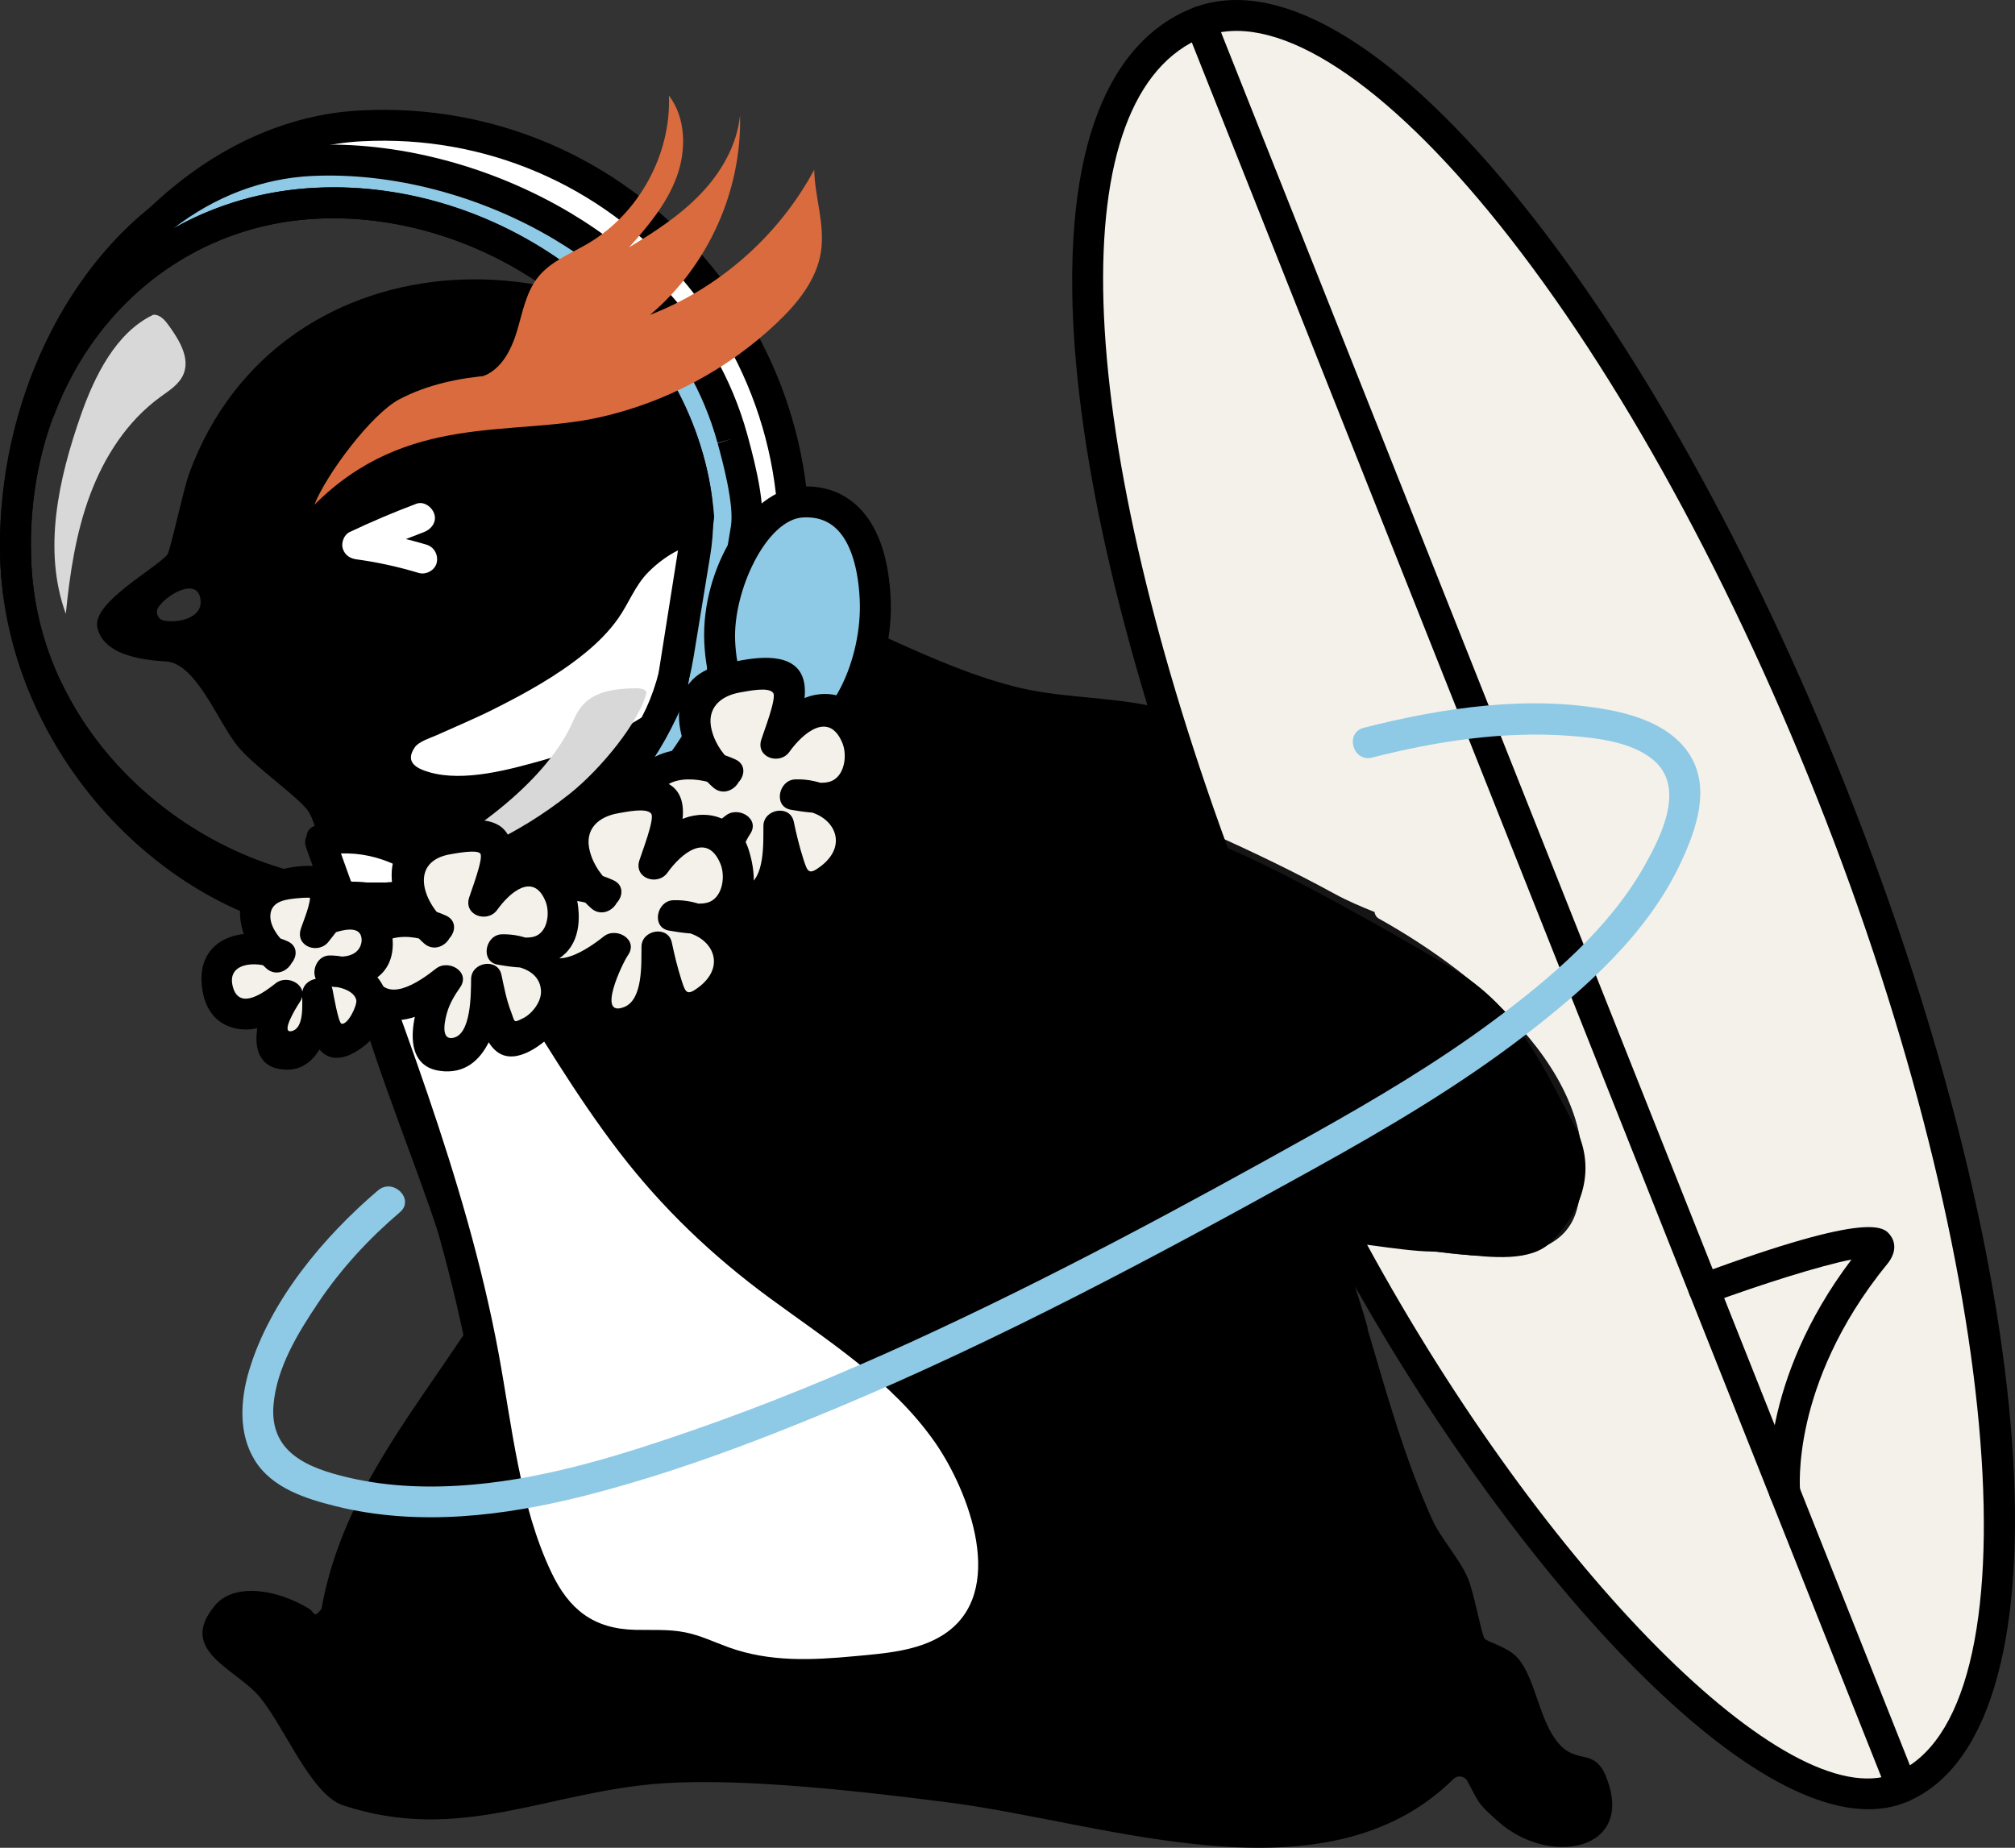
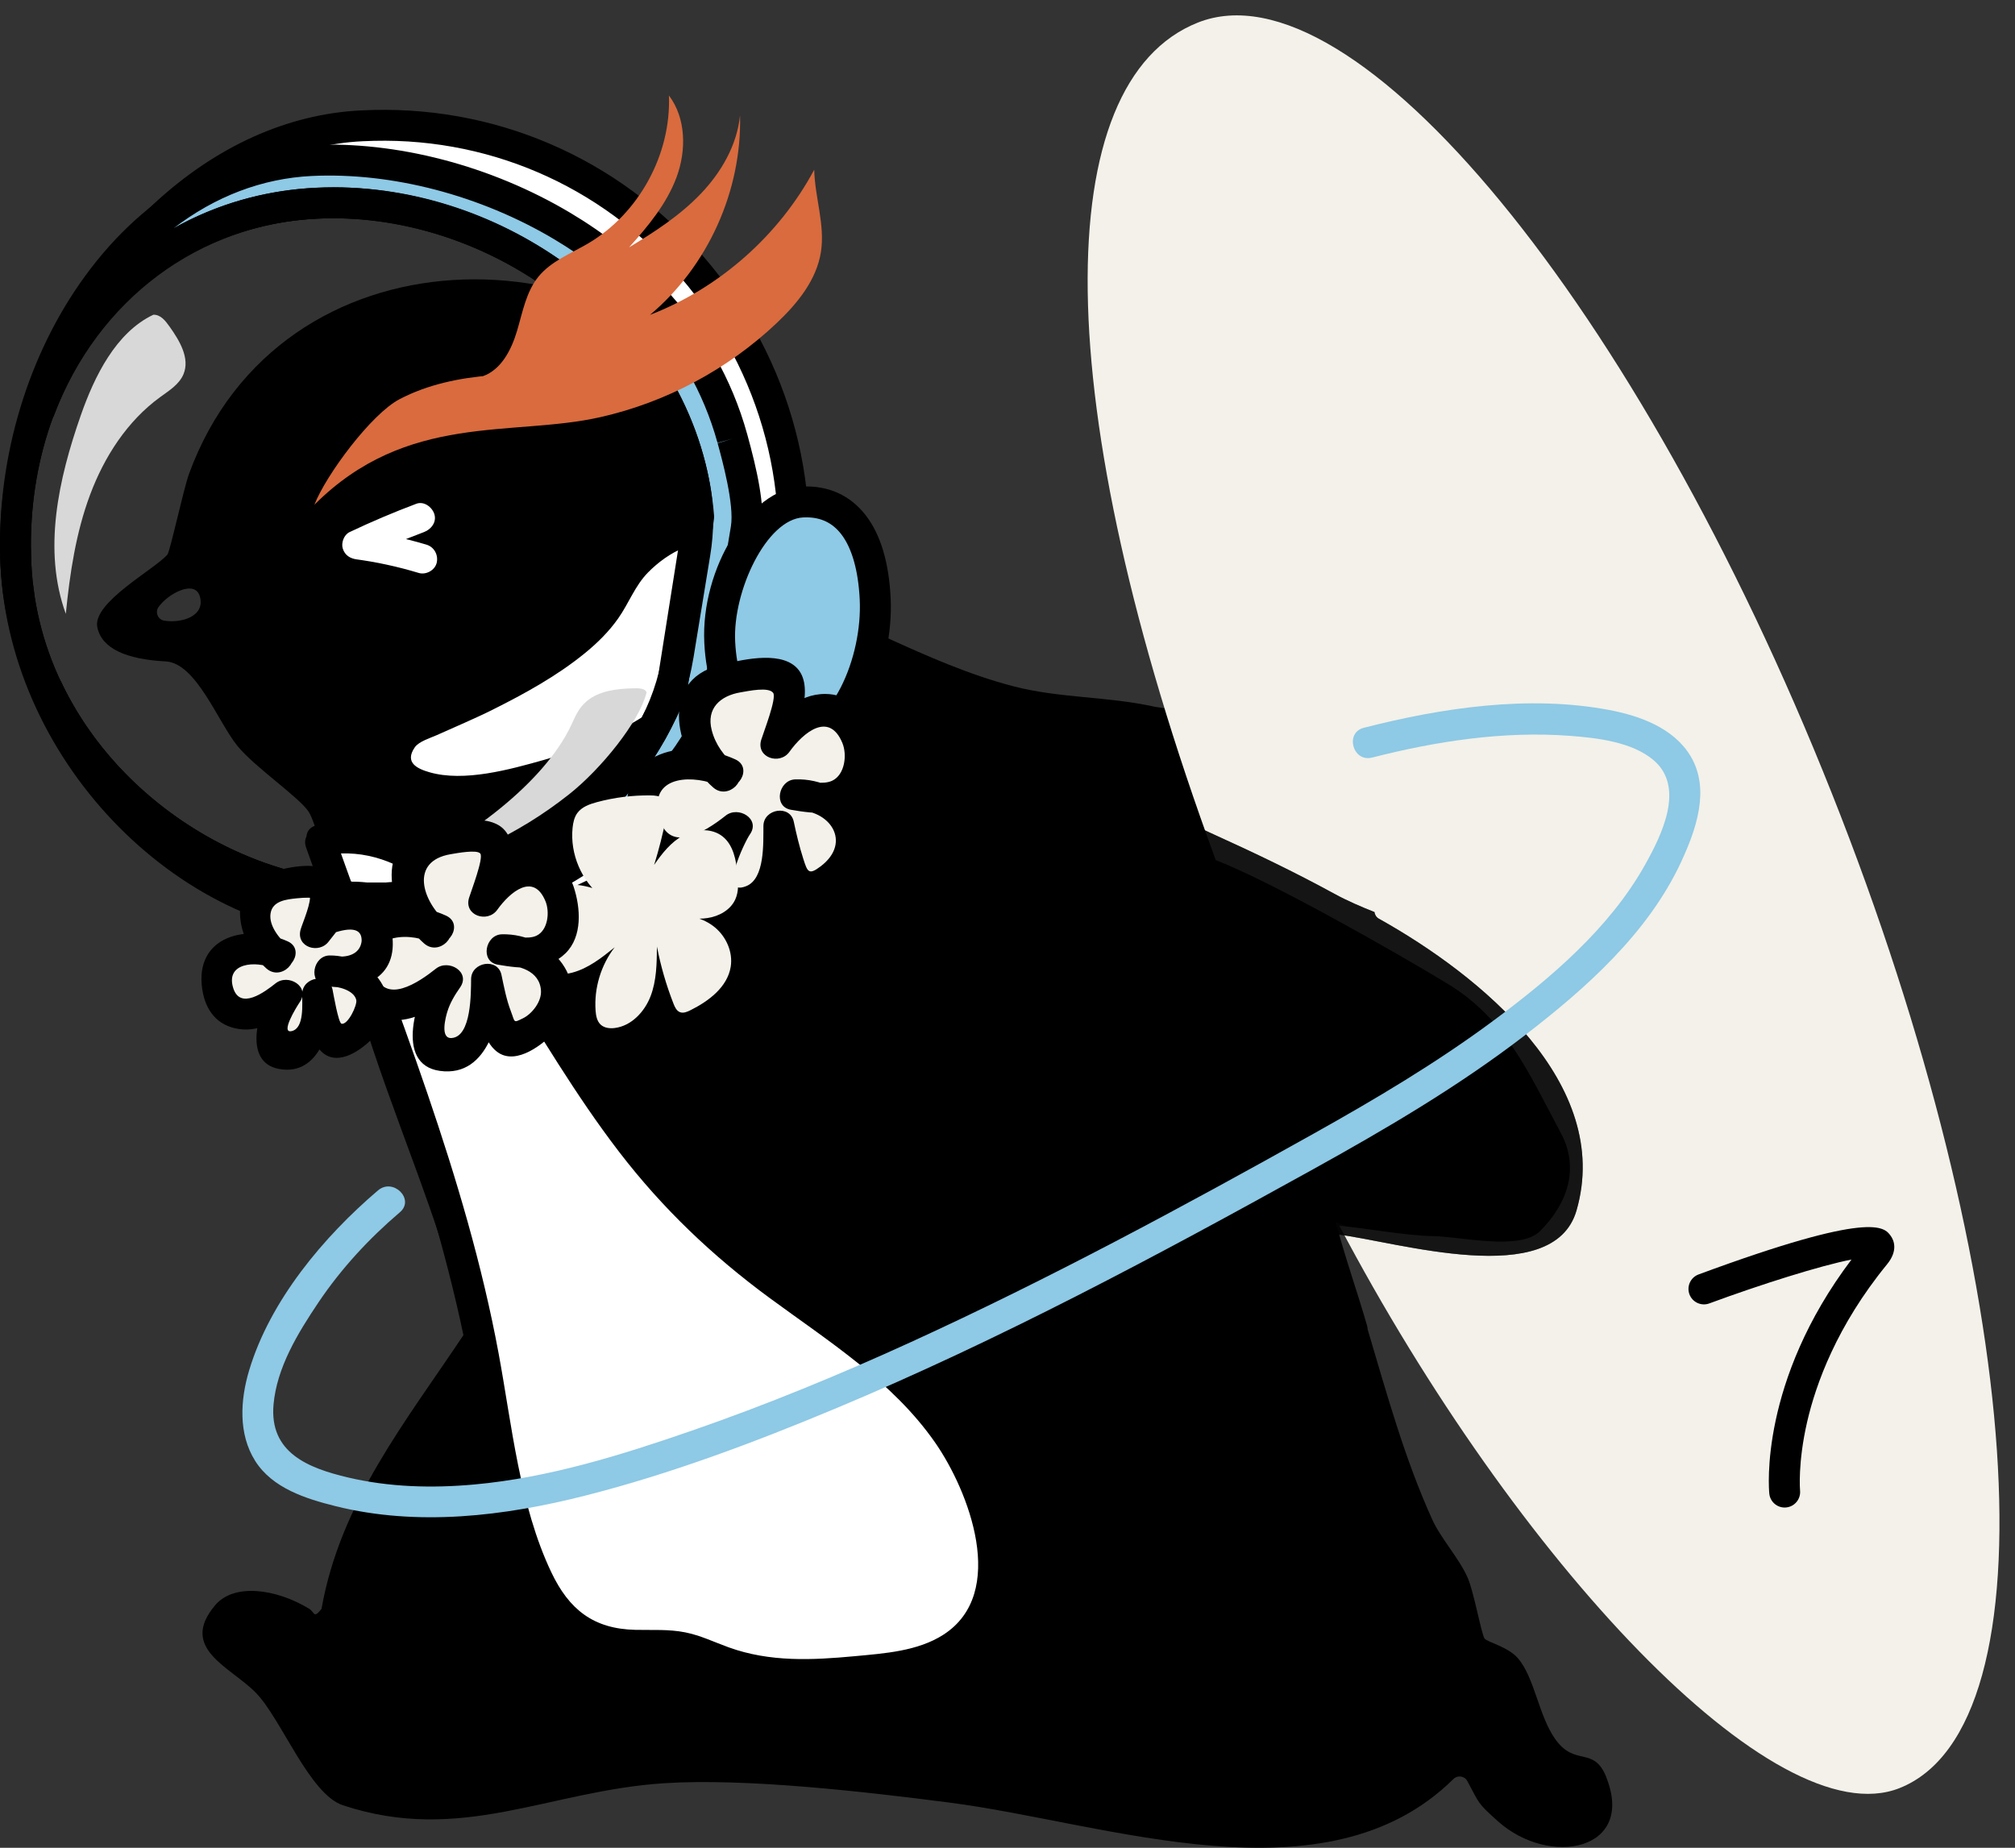
<svg xmlns="http://www.w3.org/2000/svg" id="MAIN" viewBox="0 0 977.59 896.53">
  <rect x="0" y="0" width="977.59" height="896.53" fill="#333333" stroke="none" />
  <defs>
    <style>
      .cls-1 {
        fill: #d96b3e;
      }

      .cls-2 {
        fill: #1e1e1e;
      }

      .cls-3 {
        fill: #d8d8d8;
      }

      .cls-4 {
        fill: #fff;
      }

      .cls-5 {
        opacity: .7;
      }

      .cls-6 {
        fill: #8ec9e5;
      }

      .cls-7 {
        fill: #f3f1e9;
      }
    </style>
  </defs>
  <g id="SURFING-FULL">
    <g>
      <g>
        <path d="M779.32,862.28c-6.15-15.37-15.09-4.84-24.78-18.45-8.07-11.34-9.99-29.85-18.13-39.28-4.81-5.56-14.94-7.81-16.17-9.54-1.51-2.12-5.19-22.7-8.21-29.55-4.18-9.49-12.98-18.95-17.16-28.17-13.44-29.64-22.05-61.01-31.32-92.19-.04-.63-.14-1.28-.33-1.97-4.79-16.7-10.74-33.2-15.12-50.06,1.32.42,2.52.84,3.34,1.21,18.49,8.27,101.64,29.95,112.04-10.07,15.36-59.09-45.68-109.85-92.62-136.05-2.82-1.57-2.92-5.58-.18-7.29,10.28-6.4,30.22-20.04,17.98-44.94-16.3-33.17-87.64-47.06-128.35-52.98,0,0-.08,0-.19-.02-.08-.02-.14-.06-.22-.08-22.64-5.01-46.05-4.04-68.54-9.94-21.21-5.56-41.28-14.45-61.19-23.5-28-28.28-37.1-70.06-61.67-104.06-70.89-98.11-232.86-95.37-276.75,24.45-2.78,7.59-9.19,37.71-10.55,39.3-6.01,7.02-36.38,23.22-34,35.15,2.09,10.46,14.09,15.65,33.21,16.67,14.76.78,25.27,29.26,34.79,41.01,8.24,10.17,30.08,25,34.55,31.94,6.7,10.39,19.34,76.91,25.02,95.86,15.58,51.92,38.55,101.26,51.19,153.89.28,1.17.06,2.41-.61,3.41-28.23,42.46-60.16,81.57-69.37,133.59-3.97,5.02-3.21,1.62-6.04-.09-16.18-9.8-36.49-12.4-45.52-1.72-17.85,21.11,7.41,29.89,19.76,42.57,12.35,12.68,25.92,49.15,42.18,54.53,57.28,18.96,99.61-7.02,155.81-10.69,39.69-2.59,98.22,4.19,138.61,9.41,76.37,9.86,182.39,49.77,244.37-11.46,2-1.98,5.38-1.51,6.72.97,6.09,11.25,4.7,10.44,14.95,19.61,24.88,22.25,66.77,14.31,52.46-21.46ZM79.61,301.12c-3-.51-4.47-4.06-2.72-6.56,4.53-6.47,17.79-13.66,20.11-5.05,2.6,9.63-9.16,13.01-17.39,11.61ZM251.59,751.43c1.85,4.62,16.5,33.65,18.2,34.62,5.07,2.91,14.85.22,14.7-6.92-.06-2.87-19-34.88-22.09-44.55" />
        <g>
          <g>
            <path class="cls-7" d="M888.64,384.71C794.62,148.16,656.93-19.16,581.11,10.97c-72.09,28.65-73.22,183.72,8.73,406.35,27.4,10.59,87.35,44.77,112.45,59.97,28.35,17.18,39.34,43.24,54.98,72.47,9.02,16.86,3.48,33.9-10,47.48-9.77,9.84-38.62,2.66-52.48,2.5-11.96-.14-33.07-3.94-44.98-5,85.67,162.3,211.25,296.9,271.77,272.84,75.83-30.14,61.08-246.33-32.94-482.88Z" />
-             <path d="M906.46,877.84c-71.98,0-188.42-137.78-263.28-279.59-1.28-2.43-1.13-5.36.39-7.65,1.52-2.29,4.17-3.56,6.9-3.32,4.73.42,10.69,1.23,17,2.09,9.6,1.31,20.48,2.79,27.41,2.87,4.03.05,8.98.61,14.21,1.2,10.56,1.19,28.22,3.19,32.86-1.48,8.71-8.78,17.29-22.61,8.7-38.66-1.88-3.52-3.7-7-5.49-10.43-12.66-24.22-23.59-45.13-46.76-59.17-23.4-14.18-83.91-48.81-111.27-59.39-2.01-.78-3.59-2.38-4.33-4.4-39.95-108.53-61.59-204.8-62.59-278.4-1.27-94.05,30.91-126.68,58.13-137.5,39.95-15.87,95.17,15.75,155.5,89.07,58.56,71.17,116.01,173.76,161.76,288.87h0c97.01,244.08,109.64,460.46,28.74,492.62-5.57,2.22-11.56,3.28-17.88,3.28ZM663.25,603.93c86.34,158.26,204.03,277.18,255.56,256.69,70.65-28.08,53.64-244.75-37.14-473.14-45.19-113.7-101.8-214.88-159.41-284.88-55.03-66.88-105.48-97.73-138.38-84.66-69.09,27.46-64.25,185.48,11.85,393.66,29.49,12.17,87.55,45.41,110.45,59.28,26.74,16.2,39.15,39.93,52.28,65.05,1.77,3.38,3.56,6.82,5.43,10.3,9.92,18.55,5.81,39.07-11.29,56.3-9.75,9.82-28.57,7.69-45.19,5.82-4.85-.55-9.43-1.06-12.7-1.1-7.86-.09-18.74-1.58-29.26-3.01-.74-.1-1.47-.2-2.2-.3Z" />
          </g>
-           <path d="M922.75,874.62c-2.98,0-5.8-1.79-6.97-4.73L575.31,13.28c-1.53-3.85.35-8.21,4.2-9.74,3.86-1.53,8.21.35,9.74,4.2l340.47,856.62c1.53,3.85-.35,8.21-4.2,9.74-.91.36-1.85.53-2.77.53Z" />
          <path d="M865.84,731.45c-3.8,0-7.06-2.87-7.45-6.74-.23-2.28-4.85-54.41,39.87-113.58-15.17,2.96-44.17,12.12-68.99,21.29-3.88,1.42-8.19-.55-9.63-4.43-1.43-3.89.55-8.19,4.43-9.63,84.34-31.17,90.14-23.03,93.26-18.67,1.32,1.85,3.79,6.9-1.81,13.74-24.35,29.79-34.53,58.03-38.78,76.48-4.61,20.02-3.44,33.19-3.43,33.32.39,4.11-2.62,7.78-6.74,8.18-.25.02-.49.04-.74.04Z" />
        </g>
        <path class="cls-5" d="M669.03,445.79c-1.31-.73-2.03-1.97-2.21-3.27-6.61-2.62-13.27-5.48-19.47-8.87-19.14-10.48-38.84-19.9-58.71-28.9-8.6-3.89-15.68-7.28-19.78-8.86-19.93-7.7-40.01-11.99-57.58-20.51h0c-15.81-5.35-16.84-6.07-37.8-10.27-8.58-1.72-17.23-3.13-25.92-4.19-30.72-3.76-61.97-6.24-92.85-3.41-11.94,1.09-61.94,10.43-64.05,21.51-3.74,19.62,26.72,3.02,36.09,1.2,113.93-22.16,320.67,40.18,398.13,128.86,17.08,19.56,50.05,80.1,5.96,85.27-38.97,4.57-97.17-22.47-138.89-25.19-80.63-5.25-165.2,44.77-243.37,2.2-2.09-1.14-4.69-.51-5.96,1.49l-2.06,3.25c-.56.89-.83,1.95-.68,2.99,1.92,13.42,38.63,22.09,50.09,24.21,73.98,13.68,153.72-29.69,223.35-14.33l11.94,3.41,10.46,2.65s9.23,3.44,12.98,3.89c28.69,3.41,104.91,27.37,116.16-11.59,17.74-61.47-46.62-114.08-95.81-141.54Z" />
        <g>
          <path class="cls-4" d="M156.07,407.58c21.83-4.33,44.54,5.28,61.24,19.99,16.69,14.71,28.46,34.07,40.06,53.06,26.52,43.43,54.03,87.26,92.25,120.86,27.59,24.25,60.09,42.55,86.94,67.62,26.85,25.07,48.38,60.04,44.26,96.54-.99,8.76-3.54,17.56-8.89,24.56-11.75,15.4-33.3,18.5-52.58,20.4-21.26,2.09-43.25,4.1-63.53-2.59-8.52-2.81-16.58-7.12-25.39-8.8-13.02-2.49-26.84.92-39.53-2.9-20.51-6.18-31.04-28.55-37.18-49.07-13.25-44.24-17.6-90.66-28.94-135.43-6.71-26.48-15.83-52.28-24.95-78.03-14.7-41.54-29.4-83.07-44.09-124.61" />
          <path d="M158.06,414.81c38.95-6.27,66.73,27.94,85.14,57.15s36.03,59.42,57.26,87.05c21.03,27.37,45.23,50.42,73.01,70.83,28.51,20.95,59.6,40.5,80.17,70.03,16.41,23.56,35.49,73.07,4.03,93.3-12.45,8-28.6,9.06-42.9,10.4-20.77,1.95-41.26,2.93-61.2-4.27-7.06-2.55-13.75-5.82-21.16-7.29-7.99-1.59-16.02-1.03-24.1-1.21-20.38-.44-32.23-9.84-40.82-27.9-15.44-32.46-19.11-71.36-25.6-106.32-15.92-85.79-49.92-167.39-78.93-249.38-3.2-9.03-17.69-5.14-14.46,3.99,29.6,83.63,63.73,166.55,79.8,254.09,4.02,21.92,7.79,43.92,13.17,65.56,4.13,16.64,8.73,34.08,18.05,48.7,7.39,11.6,17.9,21.22,31.52,24.54,8.64,2.11,17.38,1.48,26.18,1.65,12.84.25,22.59,4.63,34.5,8.79,18.84,6.58,38.87,6.17,58.49,4.48,16.36-1.41,33.69-2.57,48.79-9.56,31.25-14.48,34.51-52.53,25.17-82.05-10.81-34.13-36.32-60.35-63.98-81.79-32.71-25.35-66.9-47.18-94.21-78.8-30.02-34.76-51.02-75.16-76.68-112.92-21.8-32.08-53.83-60.18-95.22-53.51-9.5,1.53-5.47,15.98,3.99,14.46h0Z" />
        </g>
        <g>
          <path class="cls-4" d="M356.02,260.22c-16.89-12.6-39.96,5.43-46.92,12.21-6.97,6.78-9.61,14.86-14.56,22.3-8.73,13.11-24.42,23.88-40.55,33.1-13.52,7.73-27.72,14.74-42.39,20.91-5.64,2.37-11.6,4.78-15.67,8.57-8.15,7.58-4.98,17.94,3.9,22.33,8.88,4.38,21.53,4.15,33.55,2.76,37.87-4.39,77.31-20.01,102.98-43.91,25.67-23.9,35.32-56.02,20.03-78.31" />
          <path d="M359.81,253.74c-25.15-16-54.88,7.31-67.02,29.07-10.27,18.42-26.58,29.51-44.63,39.69-9.59,5.41-19.42,10.4-29.44,14.97-8.4,3.84-18.09,6.66-25.44,12.41-10.05,7.86-13.01,21.42-3.76,31.33,10.57,11.35,29.91,10.24,43.87,8.67,36.14-4.06,72.54-16.98,101.08-39.91,26.89-21.61,49.24-60.54,28.41-93.59-5.13-8.14-18.11-.63-12.95,7.57,20.08,31.85-11.52,66.91-37.26,83.31-15.06,9.6-31.61,16.61-48.78,21.45-16.37,4.61-38.73,10.88-55.62,5.96-5.77-1.68-12.16-4.62-7.03-12.07,1.99-2.88,7.55-4.51,10.75-5.95,9.07-4.11,18.23-7.9,27.15-12.37,15.62-7.82,31.25-16.42,44.82-27.52,6.02-4.93,11.51-10.38,16-16.76,5.11-7.27,8.14-15.86,14.46-22.27,9.29-9.44,25.22-19.06,37.84-11.03,8.17,5.19,15.7-7.78,7.57-12.95h0Z" />
        </g>
      </g>
      <g>
        <g>
          <path class="cls-4" d="M364.39,371.04c0,14.49-77.23,107.31-143.08,107.31s-86.04,2.17-77.76-30.67c.41-1.62,113.84-17.97,114.39-19.76" />
          <path class="cls-2" d="M201.11,485.87c-33.92,0-53.13-.88-62.03-12.27-6.64-8.5-4.78-19.92-2.8-27.76,1.32-5.28,3.4-5.63,23.26-8.95,10.32-1.73,24.39-3.96,38-6.12,22-3.49,51.9-8.23,57.15-9.61,1.66-.8,3.61-1,5.51-.41,3.95,1.24,6.15,5.44,4.91,9.4-1.56,5-3.76,5.37-24.71,8.89-11.17,1.88-26.08,4.24-40.5,6.53-18.62,2.95-41.03,6.51-49.98,8.22-.86,5.08-.52,8.62,1,10.57,5.16,6.61,27.91,6.57,59.42,6.49h10.99c60.23-.01,133-85.99,135.59-100.06.13-4.03,3.43-7.26,7.49-7.26s7.5,3.36,7.5,7.5c0,12.26-25.59,43.1-49.3,64.64-20.63,18.74-61.21,50.17-101.28,50.17h-10.96c-3.19.02-6.27.03-9.24.03ZM250.79,425.66s0,.01,0,.02c0,0,0,0,0-.02ZM250.8,425.64s0,0,0,0c0,0,0,0,0,0ZM250.8,425.63s0,0,0,0c0,0,0,0,0,0ZM250.81,425.61h0ZM356.89,370.93v.11-.11Z" />
        </g>
        <g>
          <g>
            <path class="cls-4" d="M175.54,61.05c-71.88,3.47-131.89,66.51-156.28,137.69,21.75-57.31,71.82-97.14,134.35-100.15,85.92-4.14,177.94,59.54,185.34,152.23.25,3.14.05,6.29-.46,9.4l-11.22,68.49c-.52,3.15-1.35,6.25-2.61,9.18-23.81,55.45-74.09,94.79-134.44,97.7-67.62,3.26-137.09-38.2-167.18-101.26,32.04,69.29,109.06,123.17,185.02,119.51,22.31-1.08,44.83-5.75,66.22-13.88,51.85-19.73,89.91-64.78,102.44-118.82l3.15-13.59c29.48-127.15-68.03-249.85-198.51-246.69-1.95.05-3.88.12-5.81.21Z" />
            <path d="M200.74,461.5c-74.16,0-150.8-51.1-184.51-124.04-1.73-3.74-.11-8.18,3.62-9.93,3.73-1.75,8.18-.16,9.95,3.56,28.76,60.27,94.55,100.2,160.06,97,55.36-2.67,104.38-38.37,127.91-93.17.95-2.22,1.66-4.72,2.1-7.43l11.22-68.49c.44-2.7.58-5.25.39-7.59-3.3-41.34-24.74-79.38-60.36-107.1-33.74-26.26-76.44-40.19-117.15-38.23-57.5,2.77-106.43,39.3-127.7,95.33-1.45,3.83-5.72,5.79-9.55,4.39-3.85-1.39-5.87-5.61-4.55-9.48,12.79-37.31,34.92-71.87,62.33-97.3,30.18-28.01,65-43.73,100.68-45.45h0c1.99-.1,3.98-.17,5.98-.22,63.74-1.52,123.63,26.15,164.22,75.98,41.31,50.71,56.53,116.28,41.78,179.9l-3.15,13.59c-13.28,57.27-53.31,103.68-107.08,124.13-22.09,8.4-45.14,13.23-68.52,14.36-2.55.12-5.12.19-7.67.19ZM166.45,442.47c13.75,3.15,27.63,4.52,41.25,3.87,21.8-1.05,43.3-5.56,63.91-13.4,49.09-18.68,85.65-61.11,97.8-113.51l3.15-13.59c13.7-59.07-.44-119.96-38.8-167.05-37.64-46.21-93.15-71.83-152.23-70.46-1.88.05-3.76.11-5.63.2-32.11,1.55-63.65,15.89-91.21,41.46-.54.5-1.07,1-1.6,1.51,20.98-12.05,44.81-19.18,70.15-20.4,44.22-2.13,90.57,12.95,127.08,41.37,38.98,30.35,62.45,72.16,66.09,117.75.28,3.55.1,7.32-.54,11.21l-11.22,68.48c-.64,3.91-1.69,7.59-3.12,10.93-25.82,60.11-79.83,99.28-140.97,102.23-8.06.39-16.13.18-24.13-.59Z" />
          </g>
          <g>
            <path class="cls-4" d="M8.34,281.91c-.25-2.58-.47-5.17-.6-7.78.13,2.6.33,5.2.6,7.78Z" />
-             <path class="cls-2" d="M8.33,289.41c-3.8,0-7.06-2.88-7.45-6.74-.27-2.66-.47-5.14-.6-7.54l-.03-.58s0-.04,0-.06H.25c-.2-4.14,2.99-7.65,7.12-7.85,4.12-.23,7.65,2.99,7.85,7.12h0s0,.02,0,.03c0,.18.02.36.03.54.11,2.01.28,4.21.54,6.84.41,4.12-2.6,7.78-6.71,8.19-.25.02-.51.04-.76.04Z" />
          </g>
          <g>
            <path class="cls-4" d="M9.19,288.68c-.18-1.29-.37-2.57-.52-3.87.16,1.29.33,2.58.52,3.87Z" />
            <path class="cls-2" d="M9.18,296.18c-3.66,0-6.85-2.68-7.41-6.4-.11-.75-.21-1.5-.31-2.25-.08-.61-.16-1.22-.23-1.84-.49-4.1,2.44-7.83,6.55-8.32,4.1-.5,7.84,2.43,8.34,6.53.07.58.14,1.16.22,1.74.09.66.19,1.33.28,1.99.58,4.09-2.25,7.88-6.34,8.48-.37.05-.73.08-1.09.08Z" />
          </g>
          <g>
            <path class="cls-4" d="M7.74,274.13c-.11-2.26-.14-4.51-.18-6.75.02,2.26.07,4.51.18,6.75Z" />
            <path class="cls-2" d="M7.74,281.63c-3.98,0-7.29-3.12-7.48-7.14,0,0,0,0,0,0H.25v-.03c-.11-2.33-.16-4.66-.18-7.01-.04-4.13,3.28-7.51,7.41-7.56h.09c4.09,0,7.44,3.29,7.49,7.39.03,2.15.06,4.3.17,6.48v.02s0,0,0,0c.2,4.13-3,7.65-7.13,7.84-.12,0-.24,0-.36,0Z" />
          </g>
        </g>
        <g>
          <path class="cls-6" d="M355.34,212.85c-25.15-91.26-126.6-138.73-204.42-134.98C63.54,82.08,3.15,178.89,7.74,274.13,3.15,178.89,66.24,102.8,153.61,98.59c81.47-3.93,168.41,53.11,183.52,138.04,1.86,10.43,1.76,21.12.05,31.57l-8.09,49.4c-2.19,13.35-6.57,26.28-13.27,38.03-26.21,45.94-71.92,77.36-125.61,79.95-87.37,4.21-177.88-66.2-182.47-161.45,4.59,95.24,90.61,178.04,177.98,173.82,43.58-2.1,88.85-19.41,122.49-52.37,19.33-18.93,37.52-40.77,41.86-67.47l11.92-71.54c1.89-11.64-3.5-32.16-6.61-43.53-.02-.06-.04-.13-.05-.19Z" />
          <path d="M179.2,455.61c-89.94,0-174.28-84.41-178.95-181.12,0,0,0,0,0-.01-2.34-48.48,11.67-98.37,38.43-136.89,28.65-41.24,68.38-65.11,111.87-67.21,41.74-2.05,87.73,9.98,126.17,32.91,30.68,18.3,70.48,51.82,85.84,107.57.02.09.05.17.06.21,4.46,16.26,8.75,34.54,6.78,46.7l-11.93,71.57c-4.88,30.02-26.08,54.03-44.01,71.6-33,32.32-79.43,52.19-127.38,54.5-2.29.11-4.6.17-6.88.17ZM15.23,273.8c2.07,42.87,22.51,82.87,57.56,112.64,33.49,28.44,76.18,43.62,117.06,41.65,48.93-2.36,93.59-30.84,119.45-76.17,6.11-10.71,10.28-22.66,12.38-35.53l8.09-49.4c1.63-9.98,1.62-19.75-.03-29.05-11.91-66.92-82.54-136.34-175.78-131.87C70.49,110.1,10.85,182.16,15.23,273.69h0s0,.06,0,.08c0,0,0,.02,0,.03ZM161.92,90.89c87.29,0,168.15,63.22,182.59,144.43,1.95,10.97,1.98,22.44.07,34.1l-8.09,49.41c-2.4,14.63-7.16,28.27-14.16,40.53-11.22,19.66-25.68,36.44-42.41,49.71,8.26-5.62,15.99-11.91,23.05-18.83,17.3-16.95,35.55-37.72,39.71-63.32l11.93-71.57c1.71-10.55-4.22-32.17-6.45-40.31l7.18-2.17-7.23,1.99c-14.04-50.94-50.74-81.78-79.07-98.67-35.97-21.46-78.89-32.66-117.76-30.81-24.09,1.16-46.98,9.95-67.07,25.41,20.82-11.71,44.26-18.48,69.05-19.67,2.89-.14,5.79-.21,8.67-.21Z" />
        </g>
        <path d="M182.37,443.26C88.77,443.26,4.68,366.29.25,274.49c-2.31-47.96,11.95-93.08,40.17-127.06,28.39-34.19,68.46-54.2,112.83-56.34,44.25-2.17,90.55,12.94,127.07,41.36,38.98,30.33,62.45,72.13,66.11,117.7.12,1.45.14,1.71-6.72,44.79-2.42,15.17-5.12,32.13-5.83,37.16.24,1.33.12,2.75-.41,4.1-25.02,62.87-79.77,103.81-142.88,106.86-2.74.13-5.48.2-8.2.2ZM161.59,105.89c-2.55,0-5.08.06-7.62.18C70.46,110.1,10.81,182.19,15.23,273.77c2.07,42.88,22.51,82.9,57.56,112.67,33.49,28.44,76.18,43.62,117.06,41.65,56.51-2.73,105.72-39.24,128.88-95.47.07-1.58.84-6.61,6.16-40.03,2.71-17.02,6.05-38.02,6.53-41.86-3.48-41.08-24.89-78.86-60.32-106.44-31.63-24.61-71.15-38.39-109.51-38.39Z" />
        <g>
          <path class="cls-6" d="M424.6,290.51c1.55,32.07-16.02,68.52-36.6,69.52s-37.27-16.44-38.82-48.51c-1.55-32.07,19.57-66.96,40.15-67.95,20.58-.99,33.72,14.87,35.27,46.94Z" />
          <path d="M386.35,367.56c-11.87,0-22.68-5.12-30.63-14.56-8.36-9.93-13.21-24.14-14.02-41.12-1.75-36.33,22.11-74.58,47.28-75.8,12.83-.65,23.54,4.22,31.07,13.98,7.16,9.29,11.21,22.77,12.05,40.08.82,16.86-3.13,35.15-10.82,50.19-8.52,16.68-20.52,26.58-32.91,27.18-.67.03-1.34.05-2.01.05ZM391.15,251.02c-.48,0-.97.01-1.46.03-17.78.86-34.2,35.69-33.03,60.1.66,13.66,4.3,24.79,10.52,32.18,5.39,6.4,12.46,9.58,20.45,9.2,6.78-.33,14.36-7.44,20.28-19.03,6.44-12.59,9.87-28.53,9.19-42.64h0c-.68-13.99-3.77-24.93-8.95-31.65-4.24-5.51-9.82-8.2-17.01-8.2Z" />
        </g>
      </g>
      <path class="cls-2" d="M201.13,485.87c-34.29,0-53.69-.9-62.4-12.72-6.94-9.41-4.12-22.48-.89-32.81,1.24-3.96,5.44-6.15,9.39-4.92,3.95,1.23,6.15,5.44,4.92,9.39-3.1,9.91-3.55,16.45-1.35,19.44,4.96,6.73,27.84,6.67,59.51,6.61h11c60.23-.01,133-85.99,135.59-100.06.12-4.03,3.43-7.26,7.49-7.26s7.5,3.36,7.5,7.5c0,12.26-25.59,43.1-49.3,64.64-20.63,18.74-61.21,50.17-101.28,50.17h-10.96c-3.18.02-6.25.03-9.21.03ZM356.89,370.93v.11-.11Z" />
      <path class="cls-3" d="M74.38,152.72c-18.14,8.59-28.55,29.84-35.18,48.79-10.86,31.02-18.51,65.45-7.27,96.33,1.95-19.62,4.88-39.33,11.78-57.8,6.9-18.47,18.05-35.78,34-47.37,4.33-3.15,9.25-6.16,11.31-11.11,3.21-7.71-1.85-16.18-6.68-22.99-2.06-2.9-4.4-5.98-7.95-5.86" />
      <path class="cls-3" d="M313.7,335.95c-3.5,14.23-22.13,37.2-37.55,49.4-25.24,19.97-52.26,32.02-82.48,39.23,17.1-9.81,34.06-20.21,48.99-32.35,14.93-12.14,27.84-26.21,34.53-40.5,1.82-3.88,3.38-8.04,7.33-11.41,6.16-5.26,14.9-6.1,22.11-6.34,3.07-.1,6.36-.12,7.07,1.98" />
    </g>
    <path class="cls-5" d="M669.03,445.79c-1.31-.73-2.03-1.97-2.21-3.27-6.61-2.62-13.27-5.48-19.47-8.87-19.14-10.48-38.84-19.9-58.71-28.9-8.6-3.89-15.68-7.28-19.78-8.86-19.93-7.7-40.01-11.99-57.58-20.51,0,0,0,0,0,0-15.81-5.35-16.84-6.07-37.8-10.27-8.58-1.72-17.23-3.13-25.92-4.19-30.52-3.73-61.57-6.2-92.26-3.46-2.58,7.82-6.25,14.94-11.84,20.17,116.43-13.65,307.61,46.94,381.41,131.44,17.08,19.56,50.05,80.1,5.96,85.27-38.97,4.57-97.17-22.47-138.89-25.19-80.63-5.25-165.2,44.77-243.37,2.2-2.09-1.14-4.69-.51-5.97,1.49l-2.06,3.25c-.56.89-.83,1.95-.68,2.99,1.92,13.42,38.63,22.09,50.09,24.21,73.98,13.68,153.72-29.69,223.35-14.33l11.94,3.41,10.46,2.65s9.23,3.44,12.98,3.89c28.69,3.41,104.91,27.37,116.16-11.59,17.74-61.47-46.62-114.08-95.81-141.54Z" />
    <path class="cls-6" d="M183.42,577.55c-26.47,22.54-52.41,53.49-62.55,87.36-4.28,14.28-5.34,30.76,2.9,43.87,8.34,13.28,24.57,18.4,38.95,21.99,40.04,9.99,82.01,4.89,121.49-5.17,41.3-10.52,81.58-25.67,120.86-42.07,79.83-33.32,156.27-74.24,231.86-116.13,35.5-19.67,70.62-40.26,102.84-65.05,29.64-22.81,59.71-49.49,75.78-84.02,7.24-15.57,14.28-35.19,4.71-51.33-8.19-13.81-24.76-19.73-39.69-22.54-39.06-7.34-80.79-1.06-118.89,8.65-9.34,2.38-5.38,16.85,3.99,14.46,31.15-7.94,63.86-12.98,96.07-10.54,13.07.99,30.1,2.92,40.55,11.84,15.46,13.21,3.76,36.59-4.33,50.99-17.24,30.67-45.77,54.86-73.67,75.54-27.58,20.44-57.18,37.98-87.11,54.72-63.84,35.71-128.46,70.5-195,100.94-34.83,15.93-70.29,30.53-106.49,43.07-34.18,11.83-69.45,22.87-105.64,26.14-20.4,1.85-41.12,1.31-61.13-3.39-19.52-4.59-38.23-12.07-36.22-35.32,1.57-18.05,11.83-34.77,21.7-49.48,11.07-16.5,24.53-31.05,39.63-43.92,7.36-6.27-3.29-16.83-10.6-10.6h0Z" />
    <path class="cls-4" d="M201.97,244.43c-10.98,4.13-21.79,8.72-32.39,13.75-2.71,1.28-4.17,5.24-3.27,8.03,1.06,3.26,3.59,4.8,6.86,5.22.83.11.81.11-.06-.01.3.04.61.08.91.13.71.1,1.42.21,2.13.31,1.22.19,2.43.39,3.64.59,2.63.45,5.25.96,7.85,1.53,5.22,1.12,10.38,2.47,15.49,4.01,3.56,1.07,7.91-1.28,8.75-4.97s-1.15-7.6-4.97-8.75c-11.05-3.33-22.31-5.59-33.75-7.07,1.2,4.42,2.39,8.84,3.59,13.26,4.93-2.34,9.92-4.55,14.93-6.72.47-.2.38-.16-.28.12.38-.16.76-.32,1.14-.48.57-.24,1.14-.47,1.71-.71,1.24-.51,2.48-1.01,3.72-1.51,2.58-1.03,5.17-2.04,7.77-3.01,3.47-1.31,6.23-4.86,4.97-8.75-1.1-3.39-5.02-6.37-8.75-4.97h0Z" />
    <path class="cls-1" d="M238.5,182.12c-15.44,1.18-30.94,4.38-44.66,11.56-13.72,7.18-35.69,36.79-41.31,51.22,44.98-44.98,95.88-32.84,138.65-42.48,31.97-7.21,61.91-23.19,85.7-45.73,10-9.47,19.28-20.84,21.4-34.44,2.06-13.23-2.96-26.51-3.26-39.89-17.11,31.9-45.91,57.35-79.66,70.41,28.06-23.54,44.61-60.21,43.67-96.83-1.42,14.42-9.09,27.68-19.11,38.14-10.02,10.47-22.32,18.45-34.72,25.93,9.24-10.27,18.29-21.15,23.07-34.12,4.78-12.96,4.59-28.52-3.73-39.55,1.1,28.61-14.55,57.25-39.22,71.78-8.39,4.94-17.97,8.58-24.11,16.14-5.99,7.38-7.66,17.23-10.38,26.33-2.72,9.11-7.58,18.71-16.53,21.93" />
    <g>
      <path class="cls-7" d="M351.36,376.79c-10.07-7.85-15.71-21.06-14.41-33.76.26-2.52.81-5.11,2.29-7.16,2.18-3,5.94-4.34,9.51-5.3,8.46-2.28,17.24-3.38,26.01-3.27,2.15.03,4.49.2,6.1,1.62,2.46,2.16,2.1,6.02,1.46,9.23-1.53,7.71-3.46,15.34-5.79,22.84,3.84-5.57,8.18-11.06,14.12-14.29,5.94-3.23,13.85-3.67,19.13.55,5.18,4.15,6.51,11.38,7.17,17.97.43,4.26.7,8.75-1.1,12.63-2.35,5.09-7.88,8.12-13.43,8.95-5.54.84-11.18-.17-16.7-1.18,7.16-.71,14.69,1.11,20.25,5.69,5.55,4.58,8.84,12.03,7.7,19.13-1.59,9.87-10.66,16.68-19.61,21.13-1.58.78-3.41,1.54-5.04.89-1.62-.64-2.44-2.42-3.08-4.04-3.52-8.98-6.22-18.28-8.06-27.75-.07,8.13-.17,16.47-3.09,24.07s-9.31,14.4-17.38,15.42c-2.39.3-5.03.01-6.81-1.62-1.83-1.67-2.31-4.34-2.49-6.81-.78-10.91,2.58-22.06,9.25-30.72-6.26,5.04-12.77,10.21-20.54,12.28-7.77,2.07-17.19.18-21.59-6.55-2.23-3.41-2.91-7.58-3.41-11.63-.72-5.84-1.01-12.3,2.51-17.01,2.44-3.26,6.35-5.11,10.27-6.21,9.38-2.62,19.74-1.52,28.36,3.01" />
      <path d="M356.66,371.49c-5.4-4.7-9.54-10.15-11.36-17.19-2.75-10.64,4.2-16.74,14-18.38,3.93-.66,13.53-2.76,15.79.24,1.89,2.49-4.78,19.47-5.79,22.84-2.57,8.61,8.99,12.36,13.7,5.78,6.75-9.43,19.3-19.81,25.71-4.23,2.33,5.66,1.23,15.36-4.99,18.27-4.45,2.08-11.68.34-16.01-.41l-1.99,14.73c16.93-.67,27.83,15.53,12.42,27.21-5.78,4.38-6.37,2.76-8.41-3.64-1.89-5.92-3.35-11.93-4.62-18.01-1.76-8.44-14.63-6.29-14.73,1.99s.81,25.63-8.36,29.27c-13.67,5.43-.82-21.38,1.81-25.14,5.27-7.55-5.67-13.96-11.77-9.08-10.41,8.3-28.94,19.66-32.74-1.35-3.39-18.74,17.84-18.47,29.87-12.98,8.71,3.98,16.34-8.94,7.57-12.95-24.52-11.19-56.09-4.18-52.29,27.67,1.51,12.64,7.83,22.56,20.99,24.96,14.51,2.64,26.52-6.23,37.21-14.75-3.92-3.03-7.85-6.06-11.77-9.08-8.55,12.26-20.63,49.25,4.7,50.39,24.51,1.1,29.56-28.91,29.78-46.94-4.91.66-9.82,1.33-14.73,1.99,2.01,9.65,4.37,31.22,14.58,36.27,9.72,4.8,23.09-6.22,28.9-13.05,19.05-22.4-2.99-48.77-28.41-47.76-8.01.32-10.71,13.21-1.99,14.73,11.91,2.08,25.05,3.46,34.47-5.75,8.69-8.5,7.6-23.06,4.09-33.79-3.2-9.76-11.31-16.59-21.82-16.65-13.72-.07-23.04,10.23-30.41,20.52,4.57,1.93,9.13,3.85,13.7,5.78,2.98-9.99,12.07-30.32,2.4-39.37-8.57-8.01-27.4-3.29-37.28-.79-29.77,7.54-21.06,43.41-2.83,59.27,7.25,6.31,17.9-4.26,10.6-10.6h0Z" />
    </g>
    <g>
      <path class="cls-7" d="M292.2,435.42c-10.07-7.85-15.71-21.06-14.41-33.76.26-2.52.81-5.11,2.29-7.16,2.18-3,5.94-4.34,9.51-5.3,8.46-2.28,17.24-3.38,26.01-3.27,2.15.03,4.49.2,6.1,1.62,2.46,2.16,2.1,6.02,1.46,9.23-1.53,7.71-3.46,15.34-5.79,22.84,3.84-5.57,8.18-11.06,14.12-14.29,5.94-3.23,13.85-3.67,19.13.55,5.18,4.15,6.51,11.38,7.17,17.97.43,4.26.7,8.75-1.1,12.63-2.35,5.09-7.88,8.12-13.43,8.95-5.54.84-11.18-.17-16.7-1.18,7.16-.71,14.69,1.11,20.25,5.69,5.55,4.58,8.84,12.03,7.7,19.13-1.59,9.87-10.66,16.68-19.61,21.13-1.58.78-3.41,1.54-5.04.89-1.62-.64-2.44-2.42-3.08-4.04-3.52-8.98-6.22-18.28-8.06-27.75-.07,8.13-.17,16.47-3.09,24.07-2.92,7.59-9.31,14.4-17.38,15.42-2.39.3-5.03.01-6.81-1.62-1.83-1.67-2.31-4.34-2.49-6.81-.78-10.91,2.58-22.06,9.25-30.72-6.26,5.04-12.77,10.21-20.54,12.28-7.77,2.07-17.19.18-21.59-6.55-2.23-3.41-2.91-7.58-3.41-11.63-.72-5.84-1.01-12.3,2.51-17.01,2.44-3.26,6.35-5.11,10.27-6.21,9.38-2.62,19.74-1.52,28.36,3.01" />
-       <path d="M297.5,430.12c-5.4-4.7-9.54-10.15-11.36-17.19-2.75-10.64,4.2-16.74,14-18.38,3.93-.66,13.53-2.76,15.79.24,1.89,2.49-4.78,19.47-5.79,22.84-2.57,8.61,8.99,12.36,13.7,5.78,6.75-9.43,19.3-19.81,25.71-4.23,2.33,5.66,1.23,15.36-4.99,18.27-4.45,2.08-11.68.34-16.01-.41-.66,4.91-1.33,9.82-1.99,14.73,16.93-.67,27.83,15.53,12.42,27.21-5.78,4.38-6.37,2.76-8.41-3.64-1.89-5.92-3.35-11.93-4.62-18.01-1.76-8.44-14.63-6.29-14.73,1.99-.1,8.01.81,25.63-8.36,29.27-13.67,5.43-.82-21.38,1.81-25.14,5.27-7.55-5.67-13.96-11.77-9.08-10.41,8.3-28.94,19.66-32.74-1.35-3.39-18.74,17.84-18.47,29.87-12.98,8.71,3.98,16.34-8.94,7.57-12.95-24.52-11.19-56.09-4.18-52.29,27.67,1.51,12.64,7.83,22.56,20.99,24.96,14.51,2.64,26.52-6.23,37.21-14.75-3.92-3.03-7.85-6.06-11.77-9.08-8.55,12.26-20.63,49.25,4.7,50.39,24.51,1.1,29.56-28.91,29.78-46.94-4.91.66-9.82,1.33-14.73,1.99,2.01,9.65,4.37,31.22,14.58,36.27,9.72,4.8,23.09-6.22,28.9-13.05,19.05-22.4-2.99-48.77-28.41-47.76-8.01.32-10.71,13.21-1.99,14.73,11.91,2.08,25.05,3.46,34.47-5.75,8.69-8.5,7.6-23.06,4.09-33.79-3.2-9.76-11.31-16.59-21.82-16.65-13.72-.07-23.04,10.23-30.41,20.52,4.57,1.93,9.13,3.85,13.7,5.78,2.98-9.99,12.07-30.32,2.4-39.37-8.57-8.01-27.4-3.29-37.28-.79-29.77,7.54-21.06,43.41-2.83,59.27,7.25,6.31,17.9-4.26,10.6-10.6h0Z" />
    </g>
    <g>
      <path class="cls-7" d="M211.09,452.51c-9.49-7.39-14.79-19.82-13.57-31.79.24-2.37.76-4.81,2.16-6.74,2.05-2.82,5.59-4.08,8.96-4.99,7.97-2.14,16.23-3.18,24.49-3.08,2.03.03,4.22.19,5.75,1.52,2.31,2.03,1.97,5.67,1.38,8.69-1.44,7.26-3.26,14.44-5.45,21.51,3.61-5.24,7.7-10.42,13.3-13.46s13.04-3.46,18.01.52c4.87,3.91,6.13,10.71,6.75,16.92.4,4.01.65,8.23-1.03,11.89-2.21,4.79-7.42,7.64-12.64,8.43-5.22.79-10.53-.16-15.72-1.11,6.74-.67,13.83,1.05,19.06,5.35,5.23,4.31,8.32,11.32,7.25,18.01-1.49,9.29-10.04,15.71-18.46,19.89-1.49.74-3.21,1.45-4.75.84-1.53-.6-2.3-2.28-2.9-3.81-3.31-8.46-5.85-17.21-7.59-26.13-.06,7.66-.16,15.51-2.91,22.66s-8.76,13.56-16.36,14.52c-2.25.29-4.74.01-6.41-1.52-1.72-1.58-2.18-4.08-2.34-6.41-.74-10.27,2.42-20.77,8.71-28.93-5.89,4.75-12.02,9.62-19.34,11.56-7.31,1.95-16.19.17-20.32-6.17-2.1-3.21-2.74-7.14-3.21-10.95-.68-5.49-.96-11.58,2.36-16.01,2.3-3.07,5.98-4.81,9.67-5.84,8.83-2.46,18.59-1.43,26.7,2.84" />
      <path d="M216.39,447.21c-11.54-10.04-17.75-29.4,2.29-32.76,3.04-.51,12.7-2.34,14.33-.32,1.76,2.18-4.53,18.44-5.45,21.51-2.57,8.61,8.99,12.36,13.7,5.78,6.13-8.56,17.58-18.35,23.41-4.08,2.09,5.12,1.25,13.97-4.39,16.66-4.1,1.95-10.85.31-14.84-.39-.66,4.91-1.33,9.82-1.99,14.73,7.97-.22,18.57,2.59,19.02,12.51.23,5.18-4.32,11.05-8.72,13.21-4.89,2.4-3.79,2.07-5.92-3.47-2.15-5.6-3.3-11.72-4.54-17.58-1.77-8.44-14.61-6.29-14.73,1.99-.09,6.46.26,28-9.47,28.65-5.75.38-2.83-10.26-2.1-12.67,1.33-4.38,3.63-8.16,6.23-11.88,5.27-7.55-5.67-13.96-11.77-9.08-7.94,6.33-25.13,18.38-29.76,1.57-4.79-17.39,14.98-19.92,27.15-14.37,8.71,3.98,16.34-8.94,7.57-12.95-23.7-10.81-54.34-3.34-49.75,27.48,1.79,12.06,8.29,21.27,20.99,23.01,13.52,1.85,24.39-6.16,34.41-14.15-3.92-3.03-7.85-6.06-11.77-9.08-7.94,11.37-19.41,44.92,3.1,48.06,24.24,3.38,29.95-27.57,30.19-44.6-4.91.66-9.82,1.33-14.73,1.99,1.98,9.41,4.21,30.44,14.83,34.79,9.29,3.81,21.67-6.52,27.13-13.01,18.12-21.53-3.48-46.1-27.34-45.44-8.07.23-10.65,13.22-1.99,14.73,11.37,1.98,23.89,3.27,32.88-5.52,8.29-8.11,7.34-21.99,3.96-32.24-3.09-9.37-10.86-15.94-20.97-15.99-13.09-.06-21.98,9.72-29.01,19.54,4.57,1.93,9.13,3.85,13.7,5.78,2.92-9.8,11.32-28.61,2.14-37.49-8.02-7.76-26.2-3.22-35.52-.86-28.37,7.18-20.28,41.38-2.86,56.53,7.25,6.31,17.9-4.26,10.6-10.6h0Z" />
    </g>
    <g>
      <path class="cls-7" d="M134.54,464.54c-7.44-5.8-11.6-15.54-10.64-24.92.19-1.86.59-3.77,1.69-5.28,1.61-2.21,4.38-3.2,7.02-3.91,6.25-1.68,12.73-2.49,19.19-2.41,1.59.02,3.31.15,4.5,1.19,1.81,1.59,1.55,4.44,1.08,6.81-1.13,5.69-2.55,11.32-4.27,16.86,2.83-4.11,6.04-8.17,10.42-10.55,4.39-2.38,10.22-2.71,14.12.41,3.82,3.06,4.8,8.4,5.29,13.27.32,3.14.51,6.45-.81,9.32-1.73,3.76-5.82,5.99-9.91,6.61-4.09.62-8.25-.13-12.32-.87,5.28-.52,10.84.82,14.94,4.2,4.1,3.38,6.53,8.88,5.68,14.12-1.17,7.28-7.87,12.31-14.47,15.59-1.16.58-2.51,1.14-3.72.66-1.2-.47-1.8-1.78-2.27-2.98-2.6-6.63-4.59-13.49-5.95-20.48-.05,6-.13,12.16-2.28,17.76-2.16,5.6-6.87,10.63-12.82,11.38-1.76.22-3.71,0-5.02-1.19-1.35-1.24-1.71-3.2-1.84-5.03-.58-8.05,1.9-16.28,6.82-22.67-4.62,3.72-9.42,7.54-15.16,9.07-5.73,1.53-12.69.13-15.93-4.84-1.64-2.52-2.15-5.6-2.51-8.58-.53-4.31-.75-9.08,1.85-12.55,1.8-2.41,4.69-3.77,7.58-4.58,6.92-1.93,14.57-1.12,20.93,2.22" />
      <path d="M139.84,459.24c-4.1-3.66-9.54-9.96-8.57-16.09s7.83-6.78,12.78-7.3c1.93-.21,3.87-.31,5.81-.3,2.51.4,2.61-.1.29-1.52,1.39,2.84-3.37,13.83-4.27,16.86-2.55,8.64,8.96,12.32,13.7,5.78,1.15-1.47,2.3-2.94,3.46-4.4,8.54-2.6,12.68-1.11,12.4,4.48-.86,6.57-7.5,8.12-13.55,7.1-.66,4.91-1.33,9.82-1.99,14.73,4.04-.04,11.75,1.78,12.94,6.55.63,2.5-4.11,12.36-7.16,11.57-1.54-.4-3.98-14.81-4.34-16.51-1.8-8.44-14.59-6.28-14.73,1.99-.08,4.84,1.12,16.47-4.93,18.07-5.97,1.58,2.01-11.45,3.76-14.03,5.15-7.63-5.63-13.97-11.77-9.08-5.06,4.02-17.33,13.33-20.62,1.95-3.51-12.13,11.18-12.87,18.9-9.43,8.74,3.89,16.38-9.02,7.57-12.95-19.91-8.86-45.32-2.47-41.38,23.37,1.55,10.13,7.14,17.59,17.72,19.18,11.11,1.68,20.19-4.99,28.41-11.52-3.92-3.03-7.85-6.06-11.77-9.08-6.62,9.81-15.51,36.57,2.83,39.98,20.46,3.8,26.04-21.94,26.28-36.44-4.91.66-9.82,1.33-14.73,1.99,1.71,8.02,3.35,23.62,11.67,27.94,7.97,4.15,18.32-3.94,23.28-9.5,16.06-17.99-1.25-39.25-21.93-39.04-8.13.08-10.59,13.27-1.99,14.73,21.35,3.61,37.51-6.38,31.32-29.79-2.32-8.76-8.96-15.46-18.45-15.53-10.9-.09-18.26,8.01-24.14,16.12,4.57,1.93,9.13,3.85,13.7,5.78,2.43-8.22,9.15-23.56,1.26-30.96-6.89-6.48-21.05-3.22-29.11-1.16-23.64,6.06-18.05,33.89-3.27,47.09,7.18,6.41,17.82-4.16,10.6-10.6h0Z" />
    </g>
  </g>
</svg>